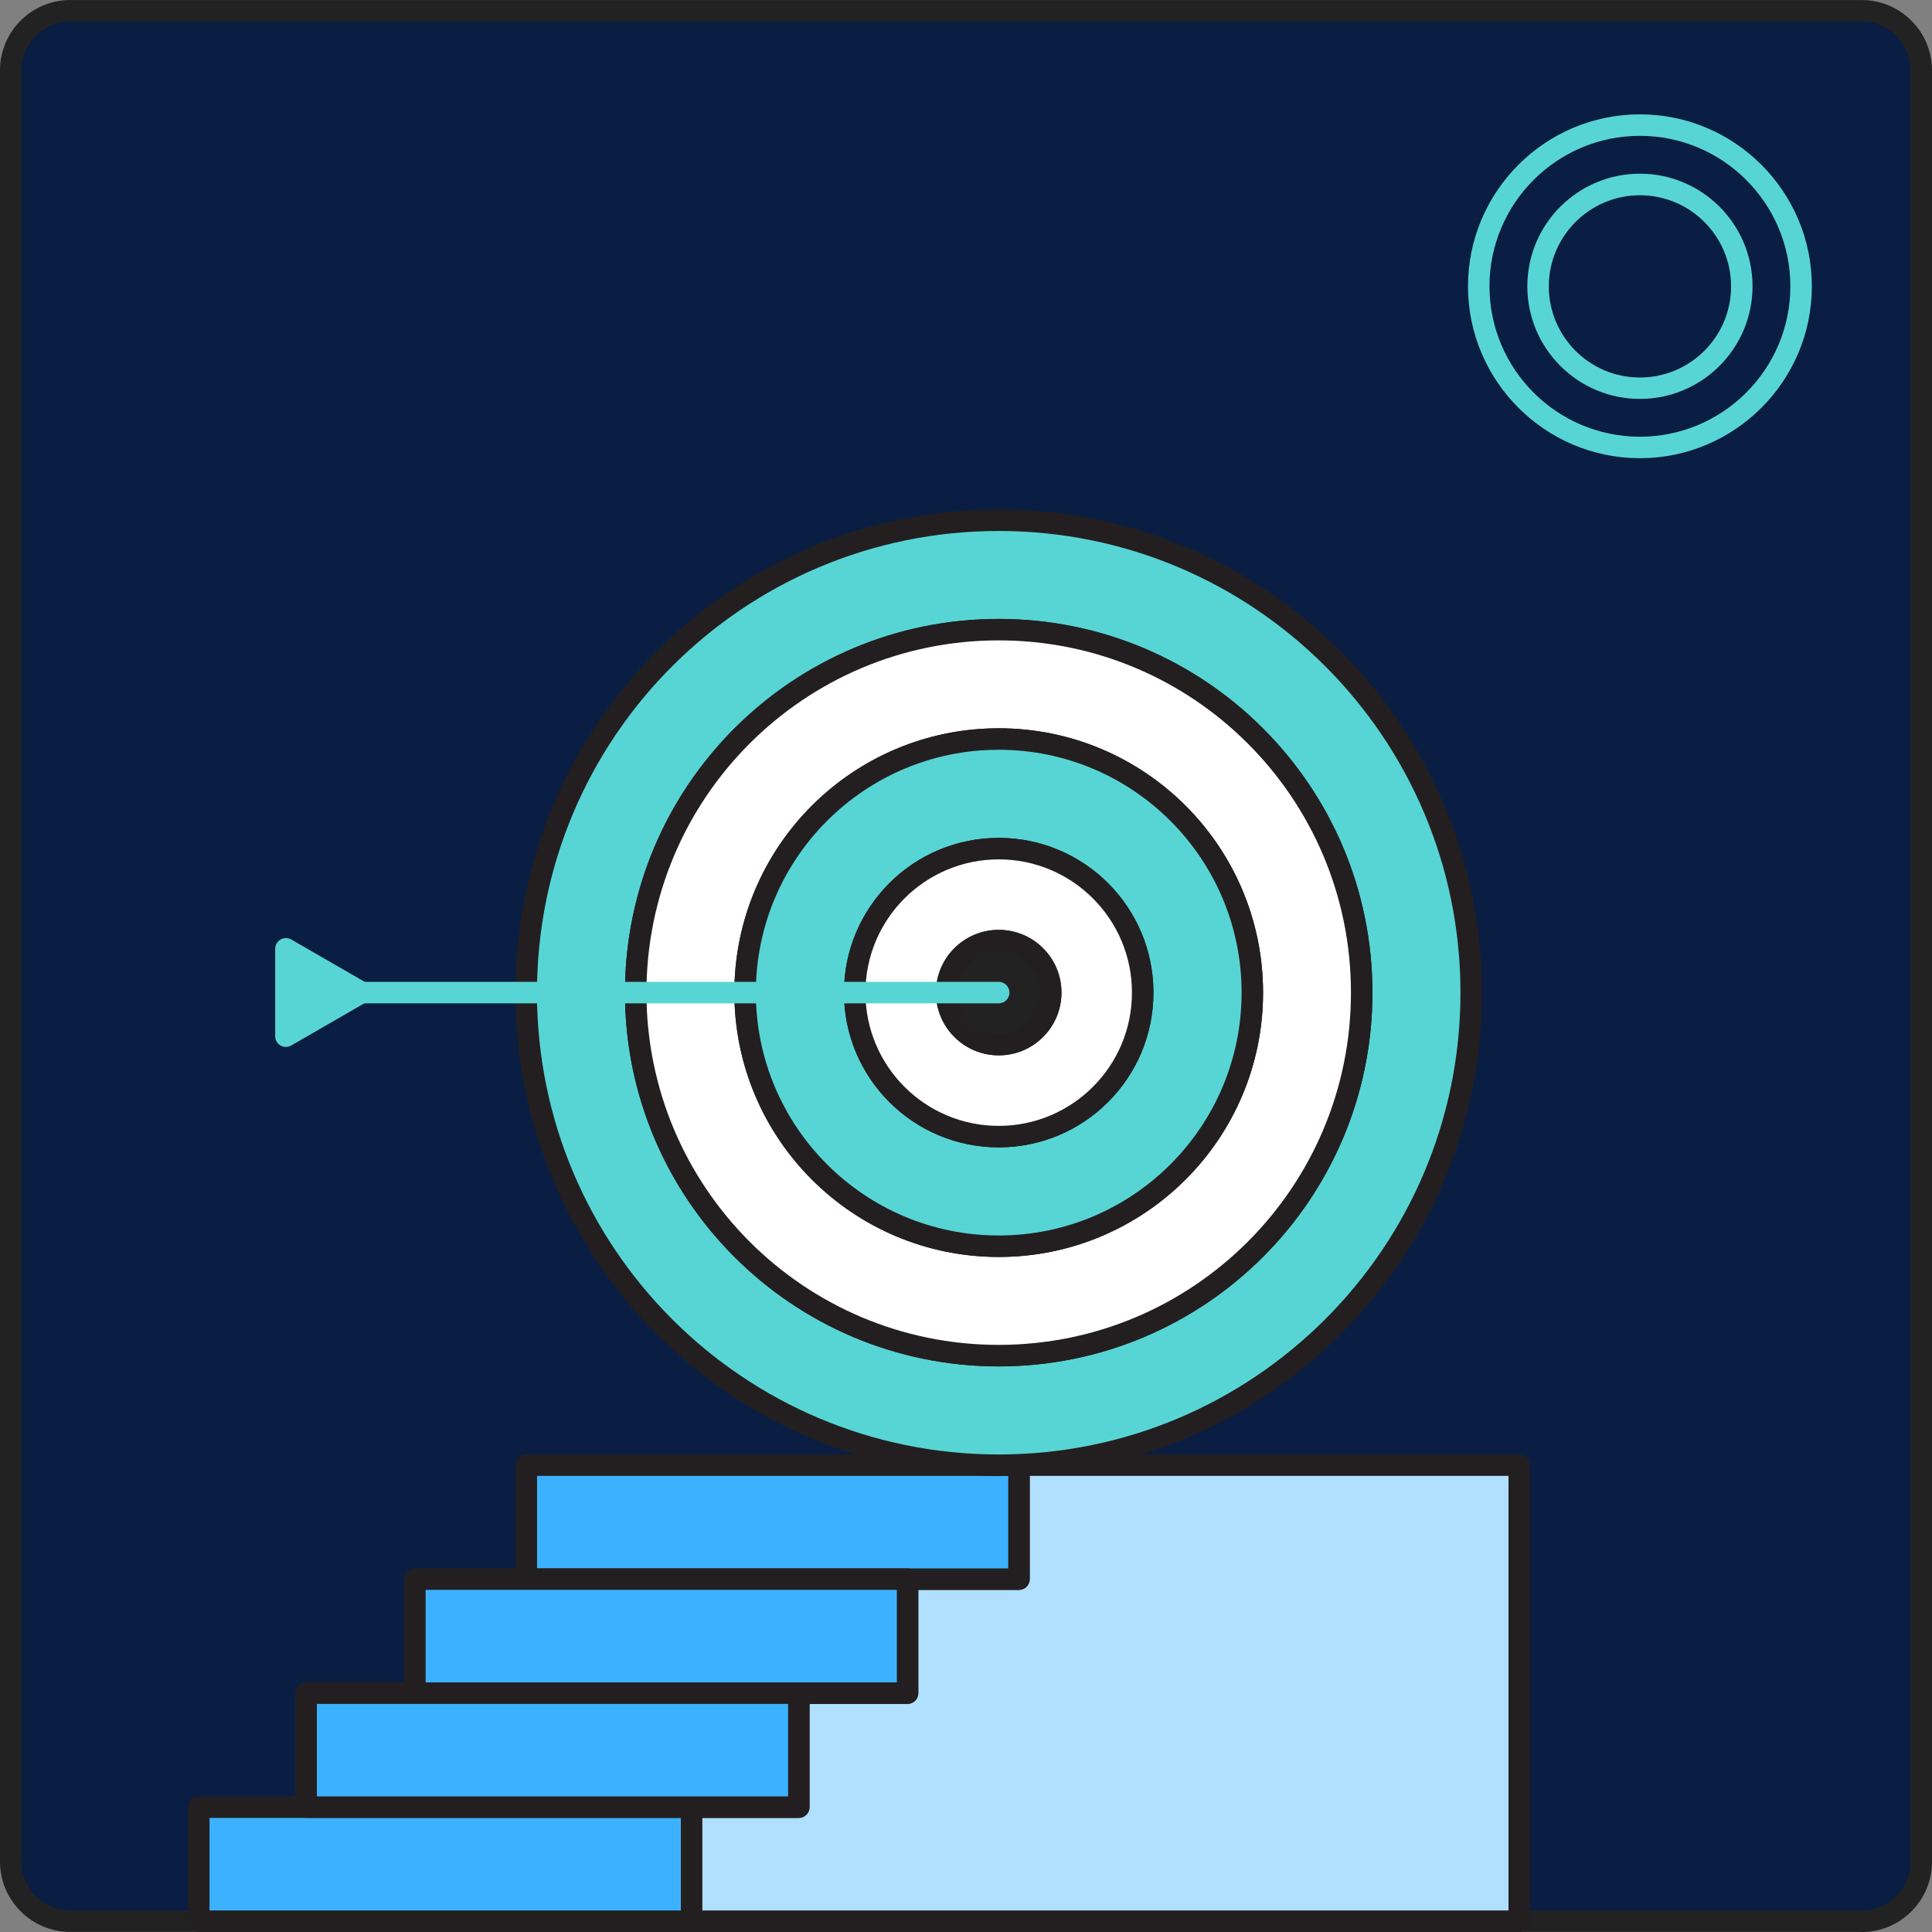
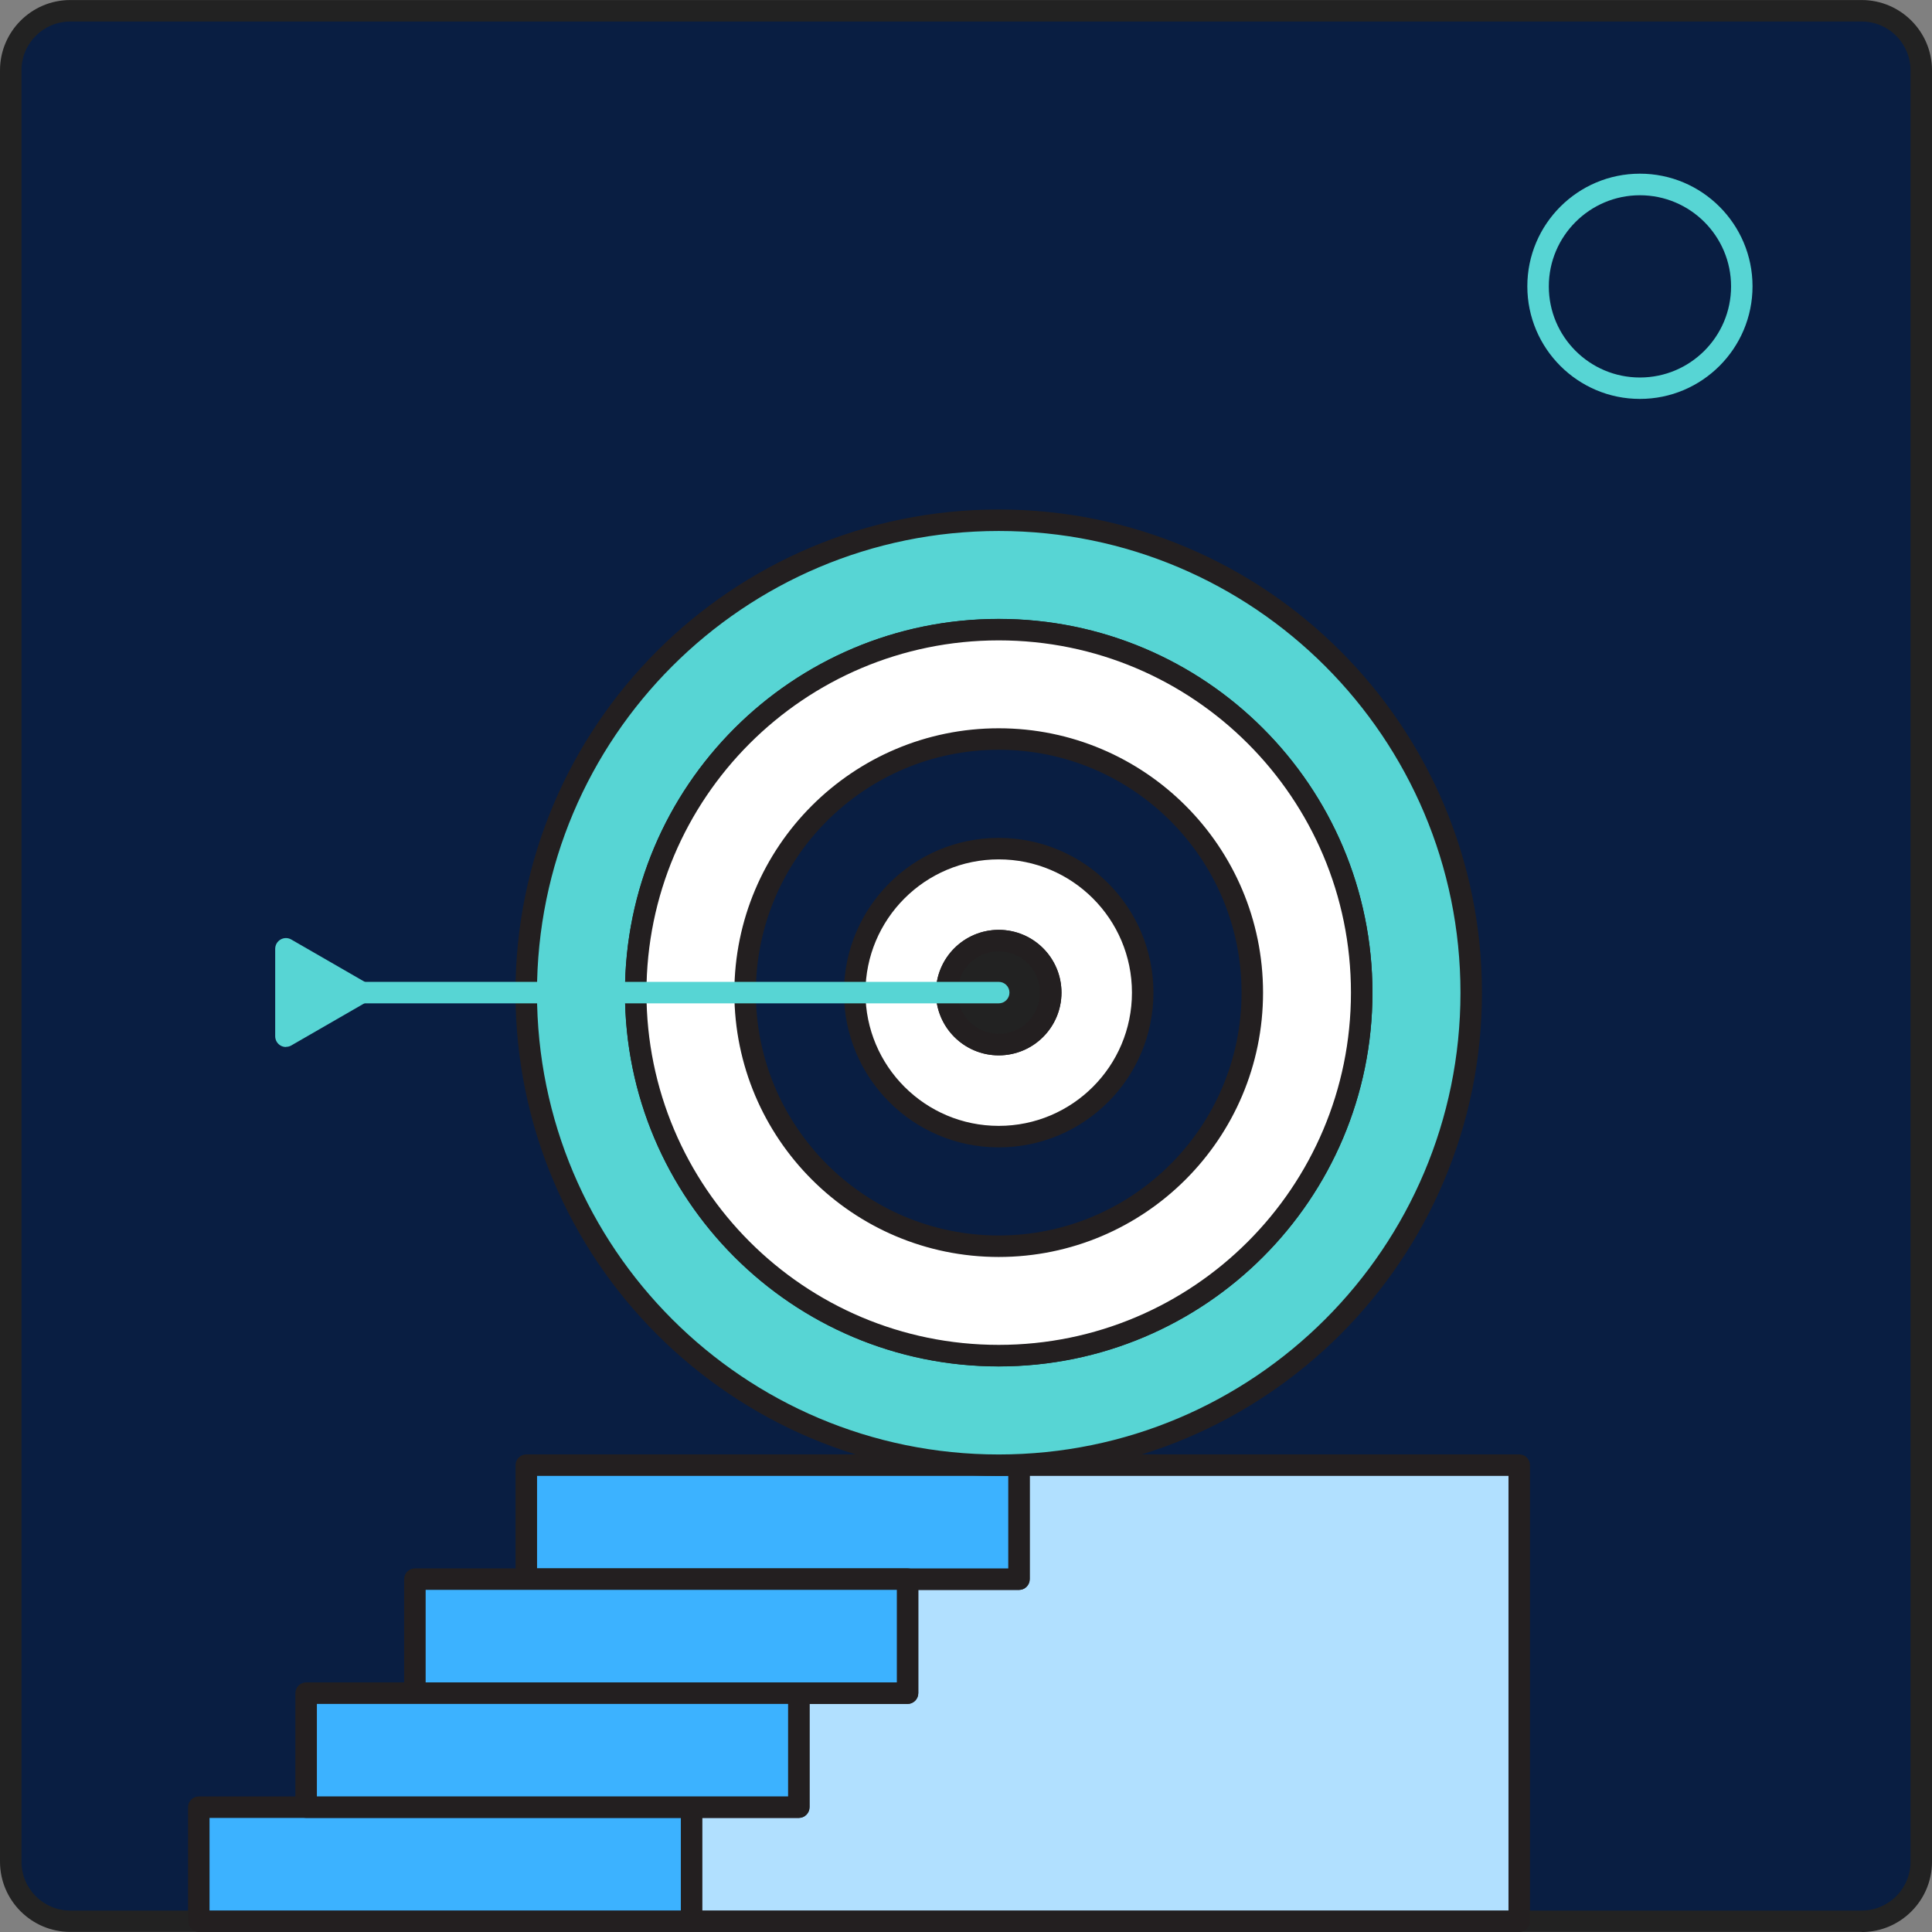
<svg xmlns="http://www.w3.org/2000/svg" width="48" height="48" viewBox="0 0 48 48" fill="none">
  <rect x="0" y="0" width="48" height="48" fill="#808080" stroke="none" />
  <g clip-path="url(#clip0_719_23603)">
    <path d="M46.254 0.268H1.749C0.932 0.268 0.27 0.93 0.27 1.747V46.252C0.27 47.069 0.932 47.731 1.749 47.731H46.254C47.071 47.731 47.733 47.069 47.733 46.252V1.747C47.733 0.93 47.071 0.268 46.254 0.268Z" fill="#091E42" />
    <path d="M46.254 47.998H1.746C0.785 47.998 -0 47.216 -0 46.252V1.747C-0 0.786 0.782 0.001 1.746 0.001H46.254C47.215 0.001 48 0.783 48 1.747V46.255C48 47.216 47.218 48.001 46.254 48.001V47.998ZM1.746 0.535C1.078 0.535 0.534 1.077 0.534 1.747V46.255C0.534 46.922 1.076 47.467 1.746 47.467H46.254C46.921 47.467 47.466 46.925 47.466 46.255V1.747C47.466 1.08 46.924 0.535 46.254 0.535H1.746Z" fill="#222222" />
-     <path d="M17.185 44.899H4.942V47.732H17.185V44.899Z" fill="#3CB2FF" />
+     <path d="M17.185 44.899H4.942V47.732H17.185Z" fill="#3CB2FF" />
    <path d="M17.183 47.999H4.939C4.792 47.999 4.672 47.879 4.672 47.732V44.899C4.672 44.752 4.792 44.632 4.939 44.632H17.183C17.329 44.632 17.45 44.752 17.45 44.899V47.732C17.45 47.879 17.329 47.999 17.183 47.999ZM5.206 47.465H16.916V45.166H5.206V47.465Z" fill="#231F20" />
    <path d="M37.745 36.401V47.732H17.183V44.899H19.847V42.066H22.549V39.234H25.317V36.401H37.745Z" fill="#B1E0FF" />
    <path d="M37.745 47.999H17.183C17.036 47.999 16.916 47.879 16.916 47.732V44.899C16.916 44.752 17.036 44.632 17.183 44.632H19.577V42.066C19.577 41.92 19.697 41.8 19.844 41.8H22.279V39.234C22.279 39.087 22.399 38.967 22.546 38.967H25.048V36.401C25.048 36.254 25.168 36.134 25.315 36.134H37.745C37.892 36.134 38.012 36.254 38.012 36.401V47.732C38.012 47.879 37.892 47.999 37.745 47.999ZM17.45 47.465H37.478V36.668H25.582V39.234C25.582 39.381 25.462 39.501 25.315 39.501H22.813V42.066C22.813 42.213 22.693 42.334 22.546 42.334H20.111V44.899C20.111 45.046 19.991 45.166 19.844 45.166H17.45V47.465Z" fill="#231F20" />
    <path d="M25.315 36.401H13.074V39.234H25.315V36.401Z" fill="#3CB2FF" />
    <path d="M25.317 39.501H13.076C12.93 39.501 12.809 39.381 12.809 39.234V36.401C12.809 36.254 12.93 36.134 13.076 36.134H25.317C25.464 36.134 25.584 36.254 25.584 36.401V39.234C25.584 39.381 25.464 39.501 25.317 39.501ZM13.343 38.967H25.05V36.668H13.343V38.967Z" fill="#231F20" />
    <path d="M22.549 39.233H10.308V42.066H22.549V39.233Z" fill="#3CB2FF" />
    <path d="M22.549 42.333H10.308C10.161 42.333 10.041 42.213 10.041 42.066V39.233C10.041 39.087 10.161 38.966 10.308 38.966H22.549C22.696 38.966 22.816 39.087 22.816 39.233V42.066C22.816 42.213 22.696 42.333 22.549 42.333ZM10.575 41.799H22.282V39.5H10.575V41.799Z" fill="#231F20" />
    <path d="M19.844 42.066H7.603V44.898H19.844V42.066Z" fill="#3CB2FF" />
    <path d="M19.847 45.165H7.606C7.459 45.165 7.339 45.045 7.339 44.898V42.066C7.339 41.919 7.459 41.799 7.606 41.799H19.847C19.994 41.799 20.114 41.919 20.114 42.066V44.898C20.114 45.045 19.994 45.165 19.847 45.165ZM7.873 44.631H19.58V42.333H7.873V44.631Z" fill="#231F20" />
    <path d="M24.813 12.925C18.331 12.925 13.074 18.179 13.074 24.664C13.074 31.149 18.328 36.403 24.813 36.403C31.298 36.403 36.552 31.146 36.552 24.664C36.552 18.182 31.298 12.925 24.813 12.925ZM24.813 33.682C19.831 33.682 15.794 29.646 15.794 24.664C15.794 19.682 19.831 15.645 24.813 15.645C29.795 15.645 33.831 19.685 33.831 24.664C33.831 29.643 29.795 33.682 24.813 33.682Z" fill="#57D5D4" stroke="#231F20" stroke-width="0.534" stroke-miterlimit="10" />
    <path d="M24.813 15.643C19.831 15.643 15.794 19.682 15.794 24.661C15.794 29.64 19.831 33.68 24.813 33.68C29.795 33.68 33.831 29.643 33.831 24.661C33.831 19.68 29.795 15.643 24.813 15.643ZM24.813 30.962C21.334 30.962 18.512 28.14 18.512 24.661C18.512 21.183 21.334 18.361 24.813 18.361C28.291 18.361 31.113 21.183 31.113 24.661C31.113 28.14 28.291 30.962 24.813 30.962Z" fill="white" stroke="#231F20" stroke-width="0.534" stroke-miterlimit="10" />
-     <path d="M24.813 18.361C21.334 18.361 18.512 21.183 18.512 24.661C18.512 28.14 21.334 30.962 24.813 30.962C28.292 30.962 31.114 28.14 31.114 24.661C31.114 21.183 28.292 18.361 24.813 18.361ZM24.813 28.239C22.837 28.239 21.235 26.637 21.235 24.661C21.235 22.686 22.837 21.084 24.813 21.084C26.788 21.084 28.39 22.686 28.39 24.661C28.39 26.637 26.788 28.239 24.813 28.239Z" fill="#57D5D4" stroke="#231F20" stroke-width="0.534" stroke-miterlimit="10" />
    <path d="M24.813 21.084C22.837 21.084 21.235 22.686 21.235 24.661C21.235 26.637 22.837 28.239 24.813 28.239C26.788 28.239 28.39 26.637 28.39 24.661C28.39 22.686 26.788 21.084 24.813 21.084ZM24.813 25.953C24.1 25.953 23.521 25.374 23.521 24.661C23.521 23.948 24.097 23.369 24.813 23.369C25.528 23.369 26.105 23.946 26.105 24.661C26.105 25.377 25.526 25.953 24.813 25.953Z" fill="white" stroke="#231F20" stroke-width="0.534" stroke-miterlimit="10" />
    <path d="M24.813 25.953C25.526 25.953 26.105 25.375 26.105 24.661C26.105 23.947 25.526 23.369 24.813 23.369C24.099 23.369 23.52 23.947 23.52 24.661C23.52 25.375 24.099 25.953 24.813 25.953Z" fill="#222222" />
    <path d="M24.813 26.22C23.953 26.22 23.253 25.521 23.253 24.661C23.253 23.801 23.953 23.102 24.813 23.102C25.672 23.102 26.372 23.801 26.372 24.661C26.372 25.521 25.672 26.22 24.813 26.22ZM24.813 23.636C24.247 23.636 23.788 24.095 23.788 24.661C23.788 25.227 24.247 25.686 24.813 25.686C25.379 25.686 25.838 25.227 25.838 24.661C25.838 24.095 25.379 23.636 24.813 23.636Z" fill="#231F20" />
    <path d="M24.813 24.928H8.215C8.068 24.928 7.948 24.808 7.948 24.661C7.948 24.514 8.068 24.394 8.215 24.394H24.813C24.96 24.394 25.08 24.514 25.08 24.661C25.08 24.808 24.96 24.928 24.813 24.928Z" fill="#57D5D4" />
    <path d="M8.984 24.661L7.104 23.577V25.745L8.984 24.661Z" fill="#57D5D4" />
    <path d="M7.104 26.012C7.059 26.012 7.011 26.001 6.971 25.977C6.888 25.929 6.837 25.841 6.837 25.745V23.574C6.837 23.478 6.888 23.39 6.971 23.342C7.053 23.294 7.155 23.294 7.237 23.342L9.117 24.426C9.2 24.474 9.251 24.562 9.251 24.658C9.251 24.754 9.2 24.843 9.117 24.89L7.237 25.974C7.197 25.998 7.149 26.009 7.104 26.009V26.012ZM7.371 24.039V25.283L8.45 24.661L7.371 24.039Z" fill="#57D5D4" />
-     <path d="M40.743 11.384C38.389 11.384 36.472 9.467 36.472 7.113C36.472 4.758 38.389 2.841 40.743 2.841C43.098 2.841 45.015 4.758 45.015 7.113C45.015 9.467 43.098 11.384 40.743 11.384ZM40.743 3.375C38.682 3.375 37.006 5.052 37.006 7.113C37.006 9.174 38.682 10.85 40.743 10.85C42.804 10.85 44.481 9.174 44.481 7.113C44.481 5.052 42.804 3.375 40.743 3.375Z" fill="#57D5D4" />
    <path d="M40.743 9.911C39.2 9.911 37.946 8.656 37.946 7.113C37.946 5.569 39.2 4.315 40.743 4.315C42.287 4.315 43.541 5.569 43.541 7.113C43.541 8.656 42.287 9.911 40.743 9.911ZM40.743 4.851C39.497 4.851 38.48 5.866 38.48 7.115C38.48 8.365 39.494 9.379 40.743 9.379C41.993 9.379 43.008 8.365 43.008 7.115C43.008 5.866 41.993 4.851 40.743 4.851Z" fill="#57D5D4" />
  </g>
  <defs>
    <clipPath id="clip0_719_23603">
      <rect width="48" height="48" fill="white" />
    </clipPath>
  </defs>
</svg>